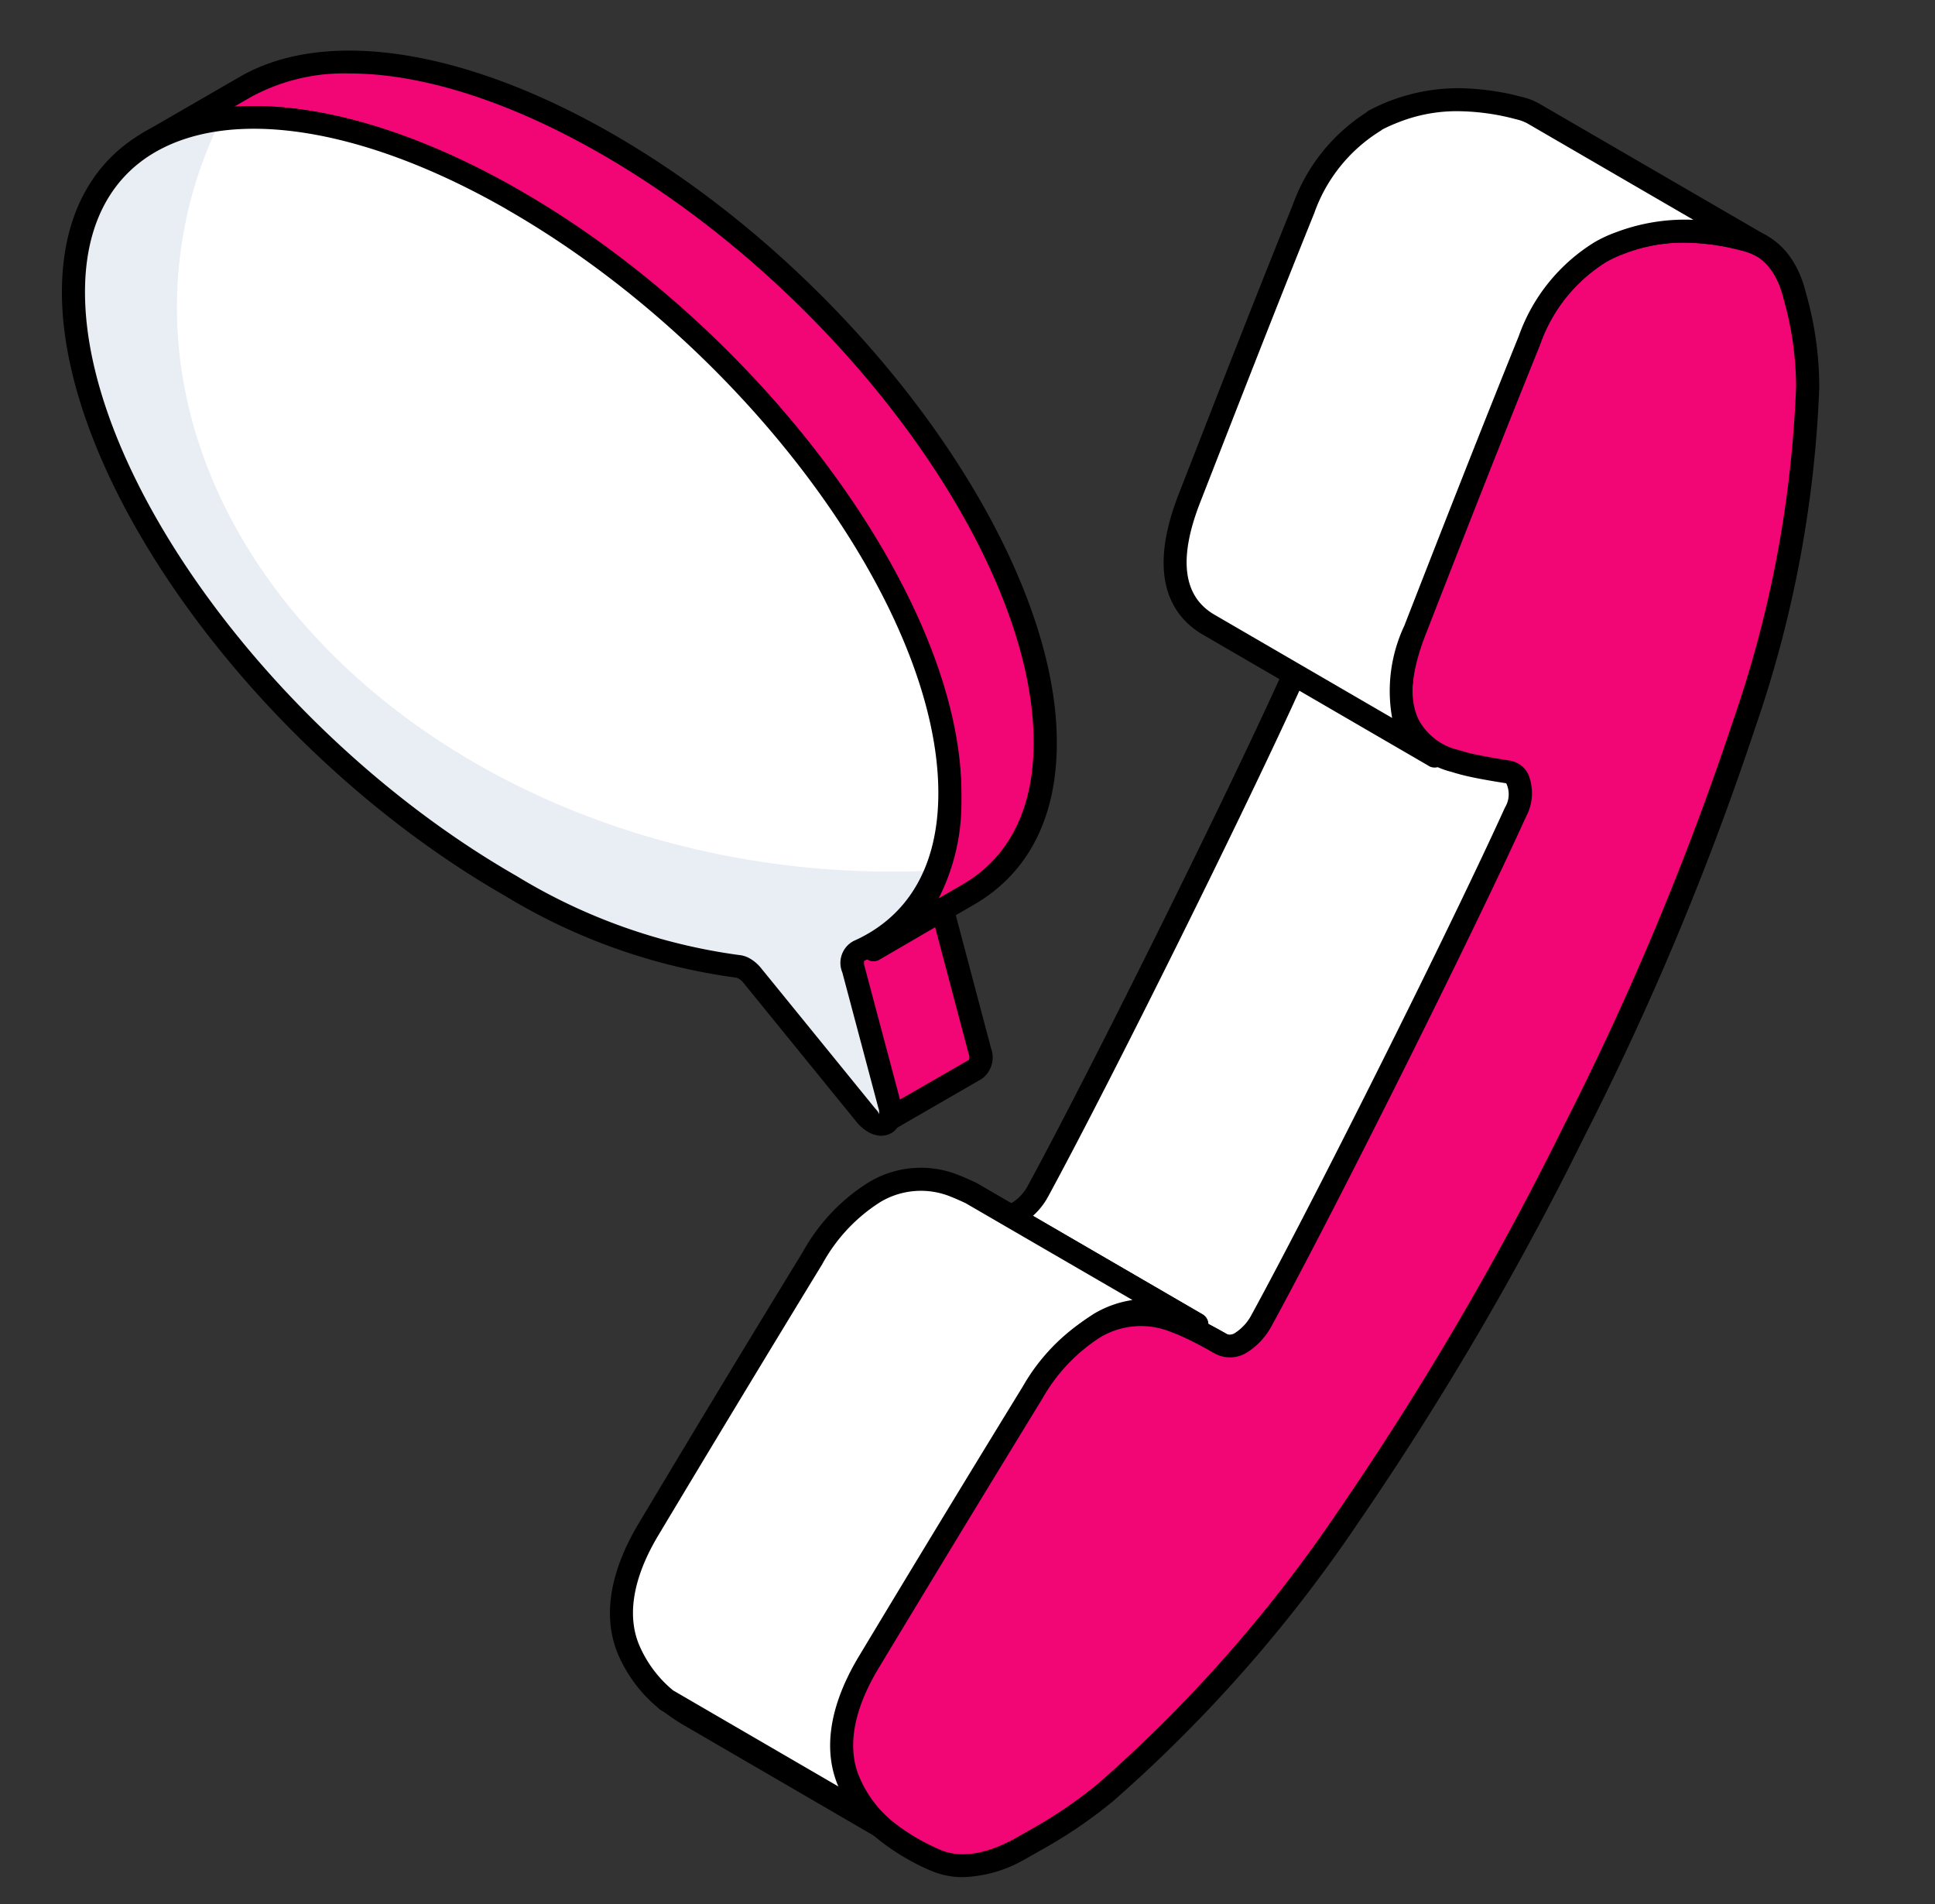
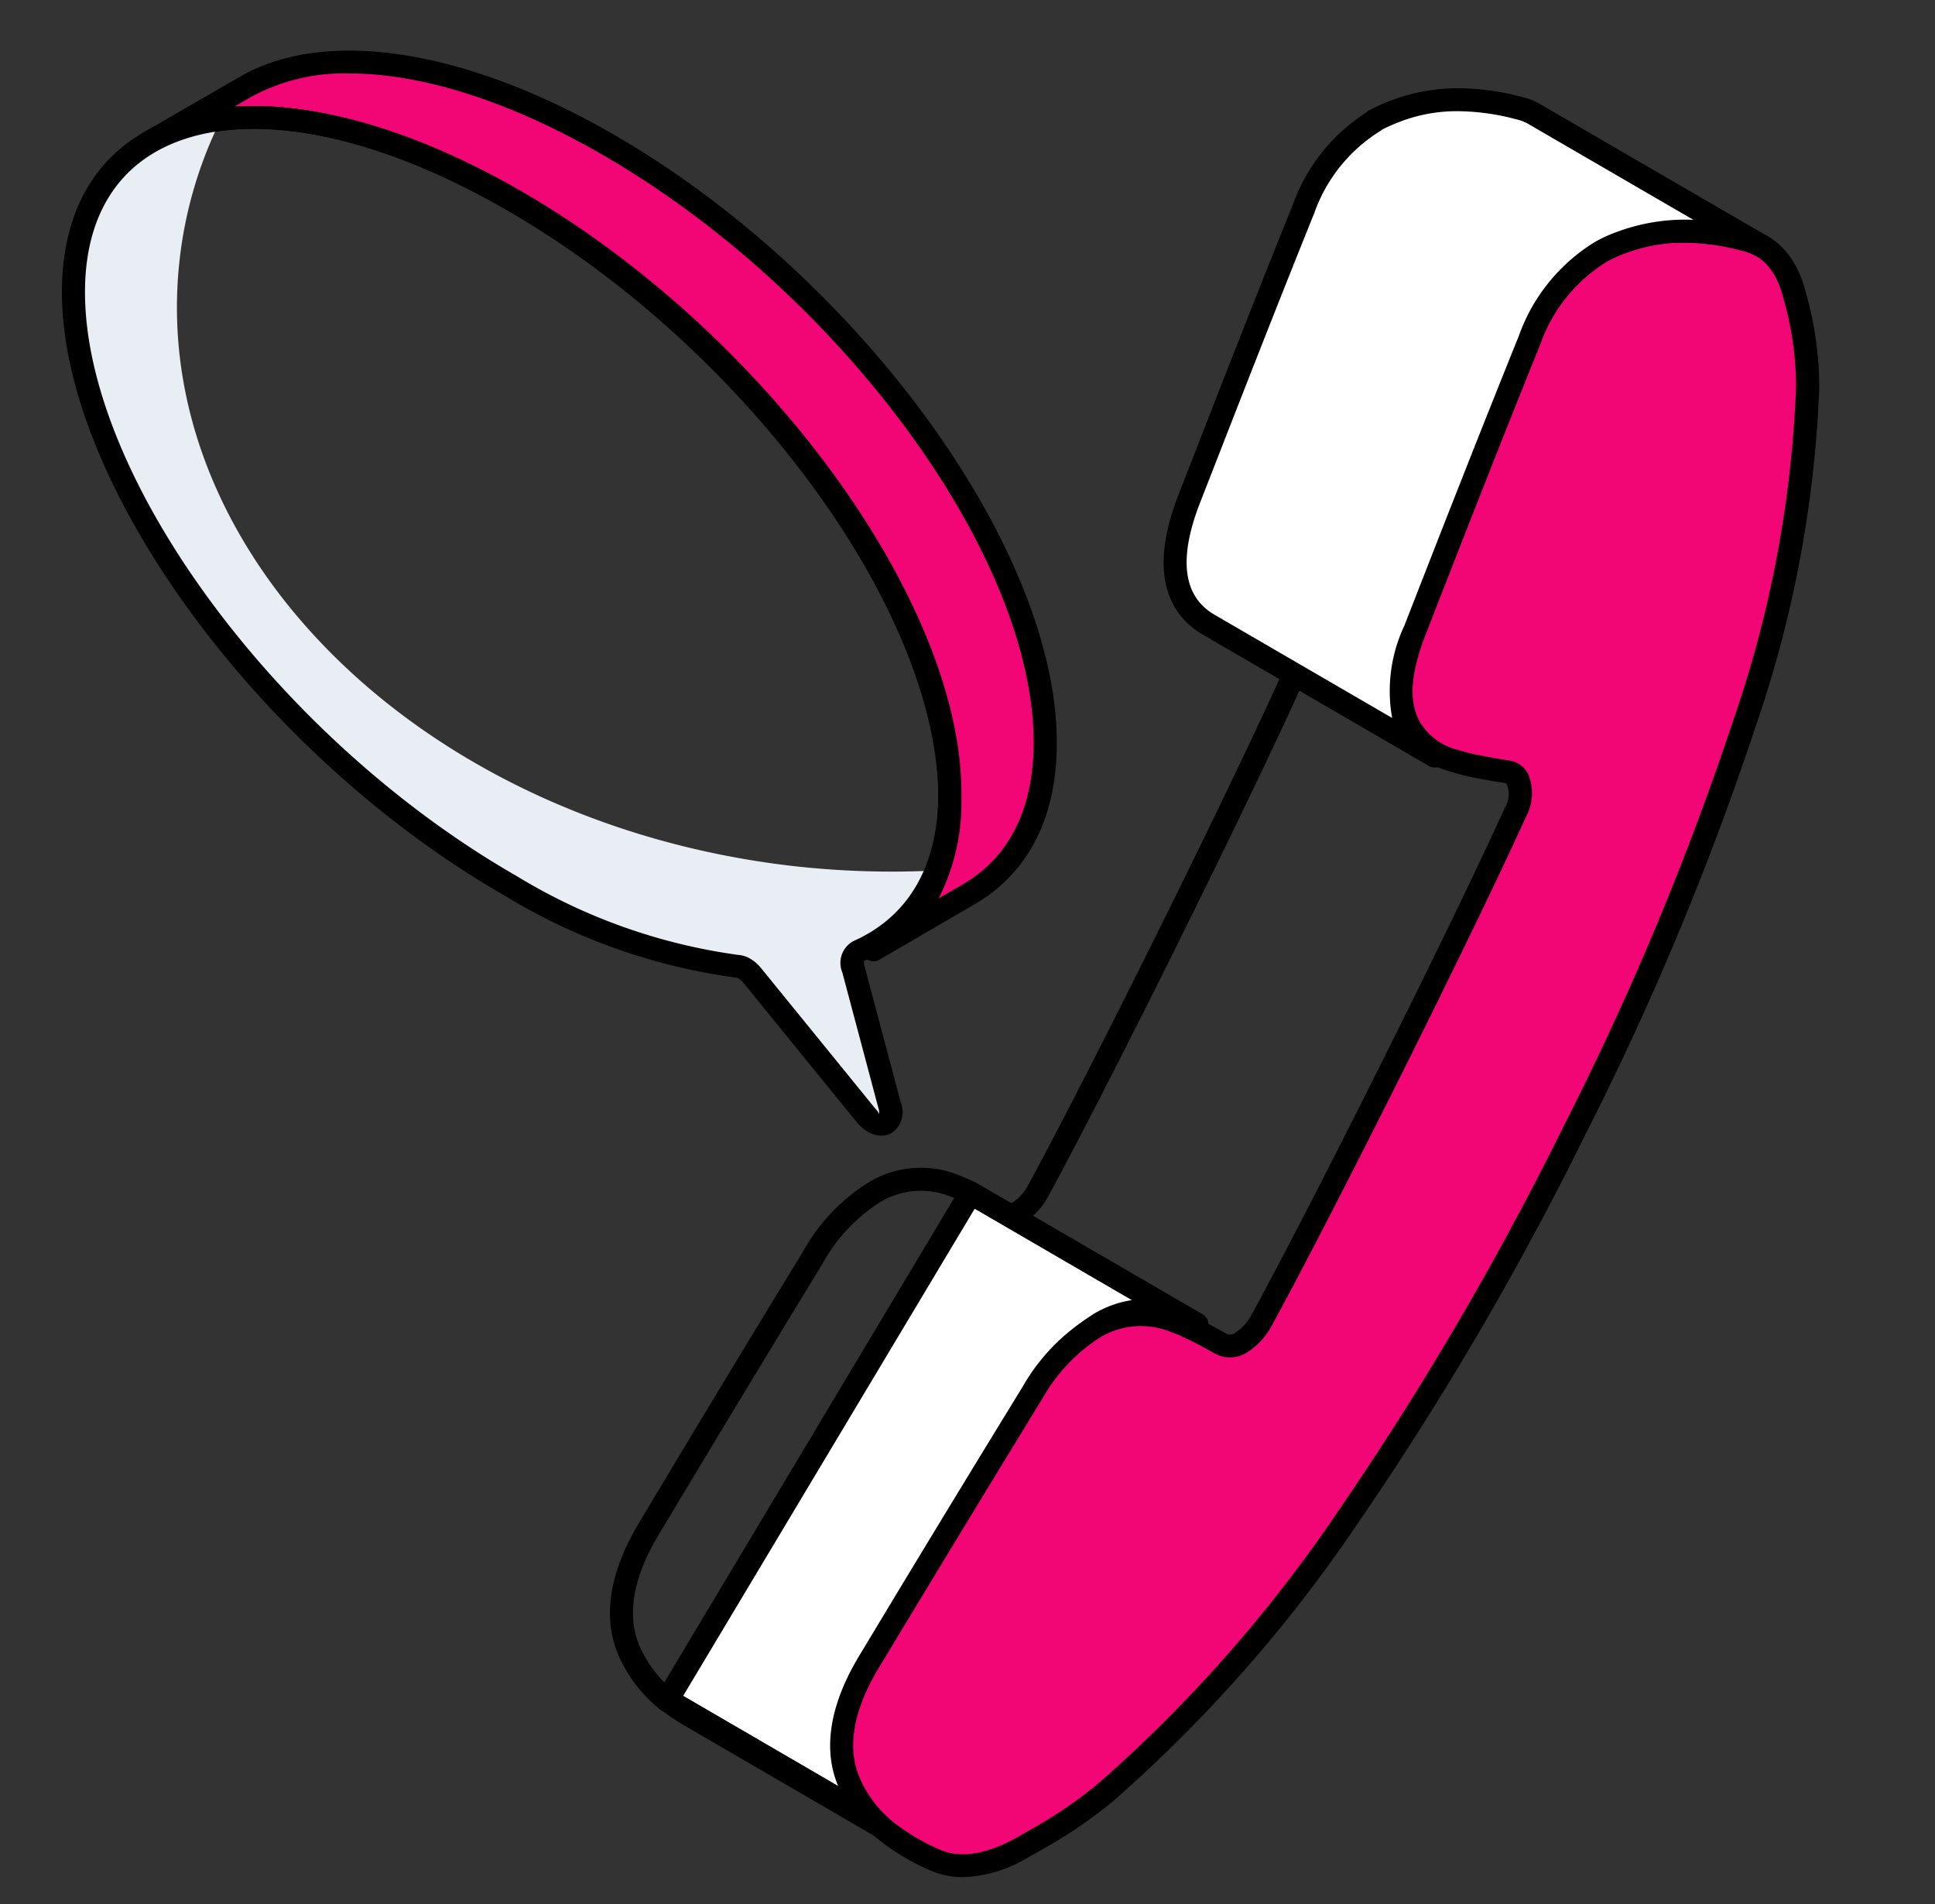
<svg xmlns="http://www.w3.org/2000/svg" width="125" height="123">
  <rect width="100%" height="100%" fill="#333333" stroke="none" />
  <defs>
    <clipPath id="b">
      <path d="M0 0h125v123H0z" />
    </clipPath>
    <style>.b{fill:#fff}.c{fill:#f20574}</style>
  </defs>
  <g id="a" style="clip-path:url(#b)">
-     <path class="b" d="m275.353 164.847-14.6-8.484c.594.345.694 1.389.191 2.506-3.533 7.836-12.265 25.441-16.4 33.062a3.7 3.7 0 0 1-1.313 1.42 1.276 1.276 0 0 1-1.239.136 27.99 27.99 0 0 0-2.01-1.064l14.6 8.484c.673.313 1.326.674 2.01 1.064a1.276 1.276 0 0 0 1.239-.137 3.7 3.7 0 0 0 1.313-1.419c4.135-7.621 12.866-25.226 16.4-33.062.5-1.117.4-2.161-.191-2.506" transform="translate(-177.473 -115.009)" />
    <path d="M253.939 200.335c-.666-.378-1.3-.729-2.015-1.068l-14.6-8.483a.745.745 0 0 1 .689-1.319c.691.32 1.361.69 2.048 1.081.073.048.262.022.515-.125a2.948 2.948 0 0 0 1.03-1.128c4.121-7.593 12.843-25.179 16.376-33.012.4-.889.24-1.483.113-1.557a.745.745 0 0 1 .749-1.288l14.591 8.481c.959.558 1.162 1.979.495 3.456-3.54 7.852-12.288 25.49-16.425 33.116a4.421 4.421 0 0 1-1.594 1.706 2.341 2.341 0 0 1-1.164.342 1.714 1.714 0 0 1-.817-.2m5.767-44.678a4.378 4.378 0 0 1-.362 1.235c-3.542 7.857-12.29 25.5-16.425 33.114a4.588 4.588 0 0 1-1.326 1.534l11.02 6.409c.693.322 1.363.691 2.048 1.083.08.044.267.016.515-.124a2.967 2.967 0 0 0 1.03-1.13c4.122-7.6 12.845-25.186 16.376-33.014.4-.89.24-1.483.113-1.557Z" transform="translate(-175.192 -112.726)" />
    <path class="b" d="m194.492 311.415-14.6-8.484-19.604 32.769 14.6 8.484Z" transform="translate(-117.198 -225.863)" />
    <path d="m172.222 342.549-14.595-8.484a.749.749 0 0 1-.347-.458.739.739 0 0 1 .084-.568l19.608-32.772a.742.742 0 0 1 1.013-.262l14.6 8.483a.75.75 0 0 1 .347.458.739.739 0 0 1-.084.568l-19.608 32.774a.742.742 0 0 1-1.013.262m5.65-40.887-18.845 31.493 13.307 7.737 18.84-31.493Z" transform="translate(-114.913 -223.579)" />
    <path class="b" d="m161.741 437.136 14.6 8.484a10.916 10.916 0 0 1-1.453-1l-14.6-8.484a10.924 10.924 0 0 0 1.453 1" transform="translate(-117.135 -326.296)" />
    <path d="M174.052 444.08a.746.746 0 0 0 .374-1.39 10.309 10.309 0 0 1-1.357-.931l-14.691-8.552a.746.746 0 0 0-.848 1.221 11.851 11.851 0 0 0 1.552 1.066l14.591 8.483a.74.74 0 0 0 .375.1" transform="translate(-114.849 -324.01)" />
-     <path class="b" d="M148.806 329.93a8.477 8.477 0 0 0 2.41 3.081l14.586 8.482a8.517 8.517 0 0 1-2.41-3.081c-.979-2.12-.67-4.821 1.178-7.9 3.5-5.89 7.067-11.744 10.618-17.6a11.94 11.94 0 0 1 3.986-4.241 5.786 5.786 0 0 1 5.219-.4q.516.19 1.032.435l-14.6-8.482c-.344-.163-.67-.308-1.032-.453a5.81 5.81 0 0 0-5.2.417 11.644 11.644 0 0 0-3.986 4.241q-5.354 8.781-10.636 17.6c-1.83 3.081-2.156 5.763-1.16 7.9" transform="translate(-108.11 -223.161)" />
    <path d="m163.157 339.841-14.675-8.541a9.18 9.18 0 0 1-2.62-3.347c-1.126-2.412-.713-5.385 1.193-8.6q5.277-8.838 10.638-17.6a12.355 12.355 0 0 1 4.249-4.5 6.52 6.52 0 0 1 5.854-.464c.377.151.715.3 1.128.5l14.6 8.481a.745.745 0 0 1-.691 1.319 13.11 13.11 0 0 0-.986-.417 5.046 5.046 0 0 0-4.579.355 11.241 11.241 0 0 0-3.715 3.973l-1.814 2.989c-2.949 4.855-5.9 9.716-8.8 14.606-1.65 2.752-2.045 5.245-1.141 7.2a7.805 7.805 0 0 0 2.2 2.816.745.745 0 0 1-.844 1.222m5.072-41.236a16.83 16.83 0 0 0-.977-.429 5.1 5.1 0 0 0-4.566.366 10.95 10.95 0 0 0-3.718 3.982q-5.354 8.778-10.633 17.591c-1.643 2.769-2.032 5.259-1.124 7.206a7.732 7.732 0 0 0 2.11 2.752l11.2 6.511c-.024-.051-.049-.1-.073-.153-1.121-2.431-.7-5.4 1.213-8.6 2.9-4.892 5.858-9.754 8.808-14.615l1.815-2.992a12.68 12.68 0 0 1 4.246-4.493 6.841 6.841 0 0 1 2.469-.875Zm-21.712 29.03Z" transform="translate(-105.839 -220.866)" />
    <path class="c" d="M208.13 147.737a8.179 8.179 0 0 0 2.406 3.065 13.858 13.858 0 0 0 3.1 1.824c1.524.675 3.416.383 5.436-.712l1.157-.657a29.969 29.969 0 0 0 4.408-3.011 93.1 93.1 0 0 0 15.667-17.788 202.338 202.338 0 0 0 14.62-24.976 190.9 190.9 0 0 0 10.97-26.252 75.132 75.132 0 0 0 4.1-21.766 21.812 21.812 0 0 0-.827-5.856c-.477-1.952-1.543-3.284-3.232-3.685a15.846 15.846 0 0 0-3.729-.529 11.9 11.9 0 0 0-4.316.748 9.337 9.337 0 0 0-1.3.6 11.151 11.151 0 0 0-4.573 5.656c-2.5 6.185-4.941 12.37-7.383 18.573-1.874 4.78-.753 7.644 2.571 8.648.368.109.735.219 1.1.292.753.164 1.525.292 2.333.42.845.146 1.066 1.332.478 2.609-3.527 7.772-12.269 25.25-16.4 32.822a3.822 3.822 0 0 1-1.3 1.423 1.3 1.3 0 0 1-1.249.128c-.68-.383-1.322-.748-2-1.058a10.282 10.282 0 0 0-1.028-.438 5.862 5.862 0 0 0-5.216.4 11.984 11.984 0 0 0-3.985 4.2q-5.345 8.73-10.616 17.478c-1.837 3.065-2.168 5.747-1.176 7.845" transform="translate(-153.214 -32.463)" />
    <path d="M211.05 151.025a14.7 14.7 0 0 1-3.254-1.917 8.872 8.872 0 0 1-2.621-3.334c-1.122-2.383-.7-5.335 1.211-8.537q5.267-8.76 10.622-17.488a12.738 12.738 0 0 1 4.249-4.45 6.547 6.547 0 0 1 5.845-.453 10.892 10.892 0 0 1 1.084.459c.666.305 1.3.661 2.036 1.075a.6.6 0 0 0 .513-.1 3.109 3.109 0 0 0 1.039-1.144c4.175-7.652 12.9-25.113 16.378-32.781a1.646 1.646 0 0 0 .084-1.57c-.822-.13-1.608-.26-2.361-.425a12.873 12.873 0 0 1-1.173-.311 5.336 5.336 0 0 1-3.458-2.719c-.846-1.729-.708-4.051.409-6.905a2278.567 2278.567 0 0 1 7.386-18.585 11.857 11.857 0 0 1 4.9-6.022 10.116 10.116 0 0 1 1.411-.65 12.556 12.556 0 0 1 4.384-.795 17.75 17.75 0 0 1 4.093.549c1.908.455 3.218 1.917 3.778 4.215a22.245 22.245 0 0 1 .853 6.06 75.907 75.907 0 0 1-4.133 21.981 190.453 190.453 0 0 1-11.008 26.358 202.408 202.408 0 0 1-14.674 25.064 92.949 92.949 0 0 1-15.8 17.938 30.619 30.619 0 0 1-4.515 3.086l-1.172.663a8.545 8.545 0 0 1-4.015 1.162 5.111 5.111 0 0 1-2.089-.428M255.868 46.55a8.84 8.84 0 0 0-1.19.547 10.411 10.411 0 0 0-4.259 5.292 2145.48 2145.48 0 0 0-7.379 18.57c-.962 2.454-1.117 4.378-.46 5.72a3.917 3.917 0 0 0 2.55 1.95c.346.1.688.208 1.048.278.739.161 1.5.287 2.3.414a1.621 1.621 0 0 1 1.173.862 3.225 3.225 0 0 1-.144 2.779c-3.487 7.688-12.237 25.2-16.425 32.877a4.594 4.594 0 0 1-1.583 1.708 2.064 2.064 0 0 1-2.083.081c-.629-.354-1.226-.69-1.877-.99a10.034 10.034 0 0 0-.964-.408 5.119 5.119 0 0 0-4.575.351 11.3 11.3 0 0 0-3.722 3.942q-5.343 8.727-10.613 17.472c-1.654 2.761-2.047 5.236-1.141 7.155v.005a7.449 7.449 0 0 0 2.2 2.8 13.427 13.427 0 0 0 2.934 1.72c1.6.706 3.476.018 4.764-.679l1.157-.656a29.119 29.119 0 0 0 4.291-2.931 91.364 91.364 0 0 0 15.537-17.647 200.641 200.641 0 0 0 14.566-24.889A188.942 188.942 0 0 0 262.9 76.72a74.373 74.373 0 0 0 4.06-21.544 20.805 20.805 0 0 0-.806-5.677c-.431-1.764-1.333-2.82-2.683-3.142a15.883 15.883 0 0 0-3.733-.508 11.094 11.094 0 0 0-3.875.7" transform="translate(-150.934 -30.184)" />
    <path class="b" d="m297.348 46.808 14.586 8.476c-2.291-1.322-2.869-4.042-1.267-8.14 2.44-6.259 4.88-12.5 7.4-18.721a11.016 11.016 0 0 1 4.564-5.682 7.937 7.937 0 0 1 1.286-.6 11.777 11.777 0 0 1 4.321-.764 15.38 15.38 0 0 1 3.726.54 4.174 4.174 0 0 1 1.081.41l-14.6-8.476a3.537 3.537 0 0 0-1.062-.428 15.5 15.5 0 0 0-3.725-.54 11.535 11.535 0 0 0-5.626 1.36l.019.019a11.044 11.044 0 0 0-4.583 5.682c-2.514 6.222-4.936 12.462-7.377 18.7-1.6 4.117-1.025 6.836 1.267 8.159" transform="translate(-219.255 -6.446)" />
    <path d="M309.255 53.649a.119.119 0 0 0-.02-.013l-14.562-8.461c-1.907-1.1-3.731-3.571-1.586-9.076l1.006-2.578c2.1-5.385 4.2-10.766 6.372-16.132a11.8 11.8 0 0 1 4.722-5.943.771.771 0 0 1 .189-.142 13.009 13.009 0 0 1 1.386-.631 12.41 12.41 0 0 1 4.408-.811 16.572 16.572 0 0 1 4.073.56 4.266 4.266 0 0 1 1.264.509l14.6 8.477a.745.745 0 0 1-.739 1.293 3.5 3.5 0 0 0-.906-.34 14.527 14.527 0 0 0-3.547-.515 10.471 10.471 0 0 0-4.066.722 7.159 7.159 0 0 0-1.159.539 10.25 10.25 0 0 0-4.244 5.314c-2.514 6.22-4.954 12.457-7.393 18.713-1.408 3.6-1.1 6.029.922 7.211l.025.015a.745.745 0 0 1-.748 1.29m16.683-35.295c.137 0 .273.007.409.013l-10.602-6.158a2.782 2.782 0 0 0-.853-.34 14.935 14.935 0 0 0-3.558-.518 10.193 10.193 0 0 0-4.049.717 9.879 9.879 0 0 0-1.044.467.757.757 0 0 1-.131.095 10.263 10.263 0 0 0-4.262 5.314c-2.167 5.363-4.266 10.739-6.367 16.118l-1.006 2.578c-1.414 3.627-1.1 6.065.944 7.242l11.464 6.662a9.906 9.906 0 0 1 .786-5.954c2.441-6.26 4.884-12.5 7.4-18.728a11.7 11.7 0 0 1 4.888-6.05 8.452 8.452 0 0 1 1.4-.648 12.574 12.574 0 0 1 4.419-.811Z" transform="translate(-216.949 -4.165)" />
-     <path class="c" d="M209.962 237.193c.158.595.035 1-.245 1.155l6.176-3.569c.263-.175.4-.577.245-1.155l-2.345-8.853c-.14-.525-.035-.962.263-1.137l-6.156 3.586c-.3.175-.4.612-.263 1.137Z" transform="translate(-152.844 -165.73)" />
-     <path d="M206.783 236.407a.745.745 0 0 1 .213-.973.968.968 0 0 0-.042-.357l-2.327-8.834a1.674 1.674 0 0 1 .608-1.974l6.16-3.586a.77.77 0 0 1 1.048.24.7.7 0 0 1-.236.99.651.651 0 0 0 .022.36l2.343 8.85a1.715 1.715 0 0 1-.591 1.994l-6.167 3.564-.018.011a.744.744 0 0 1-1.011-.284m.873-1.521Zm-1.608-9.389a.65.65 0 0 0 .02.364l2.311 8.774 4.777-2.749a.591.591 0 0 0-.024-.378l-2.321-8.767Z" transform="translate(-150.557 -163.424)" />
    <path class="c" d="M22.994 8.191C28.1 5.234 36.711 6.3 46.457 11.935 62.1 20.946 74.732 38.285 74.7 50.585c-.017 4.672-1.837 7.961-4.934 9.763l6.159-3.587c3.1-1.8 4.934-5.074 4.934-9.763.035-12.3-12.6-29.622-28.222-38.65-9.745-5.634-18.354-6.7-23.463-3.727Z" transform="translate(-13.337 1.003)" />
    <path d="M66.835 58.458a.744.744 0 0 1 .269-1.019l.009-.005c2.965-1.73 4.539-4.883 4.554-9.116C71.7 36.233 59.2 19.186 43.8 10.316c-9.135-5.279-17.617-6.682-22.7-3.755l-.015.009a.746.746 0 0 1-.746-1.292l.013-.007 6.161-3.56C32.051-1.518 41.1-.122 50.723 5.437c15.8 9.132 28.63 26.759 28.6 39.3 0 4.788-1.835 8.388-5.306 10.407l-6.147 3.58a.04.04 0 0 1-.011.007.743.743 0 0 1-1.019-.269M27.26 3l-1.079.622c5.17-.351 11.634 1.51 18.364 5.4 15.812 9.109 28.648 26.738 28.613 39.3a13.607 13.607 0 0 1-1.468 6.445l1.572-.915c2.987-1.737 4.564-4.892 4.564-9.121.035-12.061-12.459-29.11-27.849-38-5.983-3.46-11.686-5.254-16.336-5.254A12.564 12.564 0 0 0 27.26 3" transform="translate(-11.053 3.269)" />
-     <path class="b" d="M31.416 22.9C15.777 13.873 3.07 16.565 3.035 28.875 3 41.211 15.65 58.53 31.29 67.56a37.47 37.47 0 0 0 14.666 5.227 1.023 1.023 0 0 1 .419.142 1.868 1.868 0 0 1 .519.464l7.292 9.032a2.016 2.016 0 0 0 .544.485c.7.4 1.3-.056 1.024-1.084l-2.336-8.844c-.155-.565-.019-1.027.317-1.167 3.686-1.652 5.9-5.1 5.915-10.252.035-12.31-12.6-29.636-28.233-38.659" transform="translate(1.712 -9.97)" />
    <path d="M3.009 29.332c-.037 12.35 12.63 29.656 28.259 38.69a37.742 37.742 0 0 0 14.66 5.234.948.948 0 0 1 .429.13 1.994 1.994 0 0 1 .522.466l7.284 9.035a2.075 2.075 0 0 0 .54.484c.708.41 1.3-.056 1.025-1.081L53.4 73.443c-.149-.559-.019-1.024.316-1.174a9.324 9.324 0 0 0 5.16-5.607 56.8 56.8 0 0 1-9.537-.3C25.326 63.533 7.684 45.986 9.883 27.116a27.144 27.144 0 0 1 2.645-8.942c-5.812.727-9.5 4.564-9.519 11.158" transform="translate(1.732 -10.434)" style="fill:#e9edf4" />
    <path d="M52.071 80.833a2.723 2.723 0 0 1-.753-.657l-7.3-8.978a1.052 1.052 0 0 0-.424-.32 38.593 38.593 0 0 1-14.964-5.287C12.808 56.521-.035 39 0 26.535c.015-4.754 1.856-8.315 5.327-10.3 5.544-3.163 14.573-1.77 24.173 3.73C45.309 29.028 58.142 46.537 58.107 59c-.016 5.182-2.272 9.037-6.281 10.786a.636.636 0 0 0 .026.361l2.336 8.783a1.654 1.654 0 0 1-.46 1.886 1.3 1.3 0 0 1-.8.266 1.729 1.729 0 0 1-.857-.244m-23.316-59.59c-9.13-5.235-17.609-6.626-22.687-3.728-2.981 1.705-4.568 4.823-4.577 9.019-.034 11.994 12.474 28.938 27.884 37.77a37.115 37.115 0 0 0 14.351 5.1 1.724 1.724 0 0 1 .735.238 2.581 2.581 0 0 1 .724.636l7.291 8.967c.142.175.262.262.3.443a.671.671 0 0 0-.029-.383l-2.334-8.775a1.6 1.6 0 0 1 .729-2.03c3.569-1.588 5.461-4.876 5.474-9.507.035-11.985-12.463-28.918-27.86-37.744m.355-.641Z" transform="translate(4 -7.716)" />
  </g>
</svg>